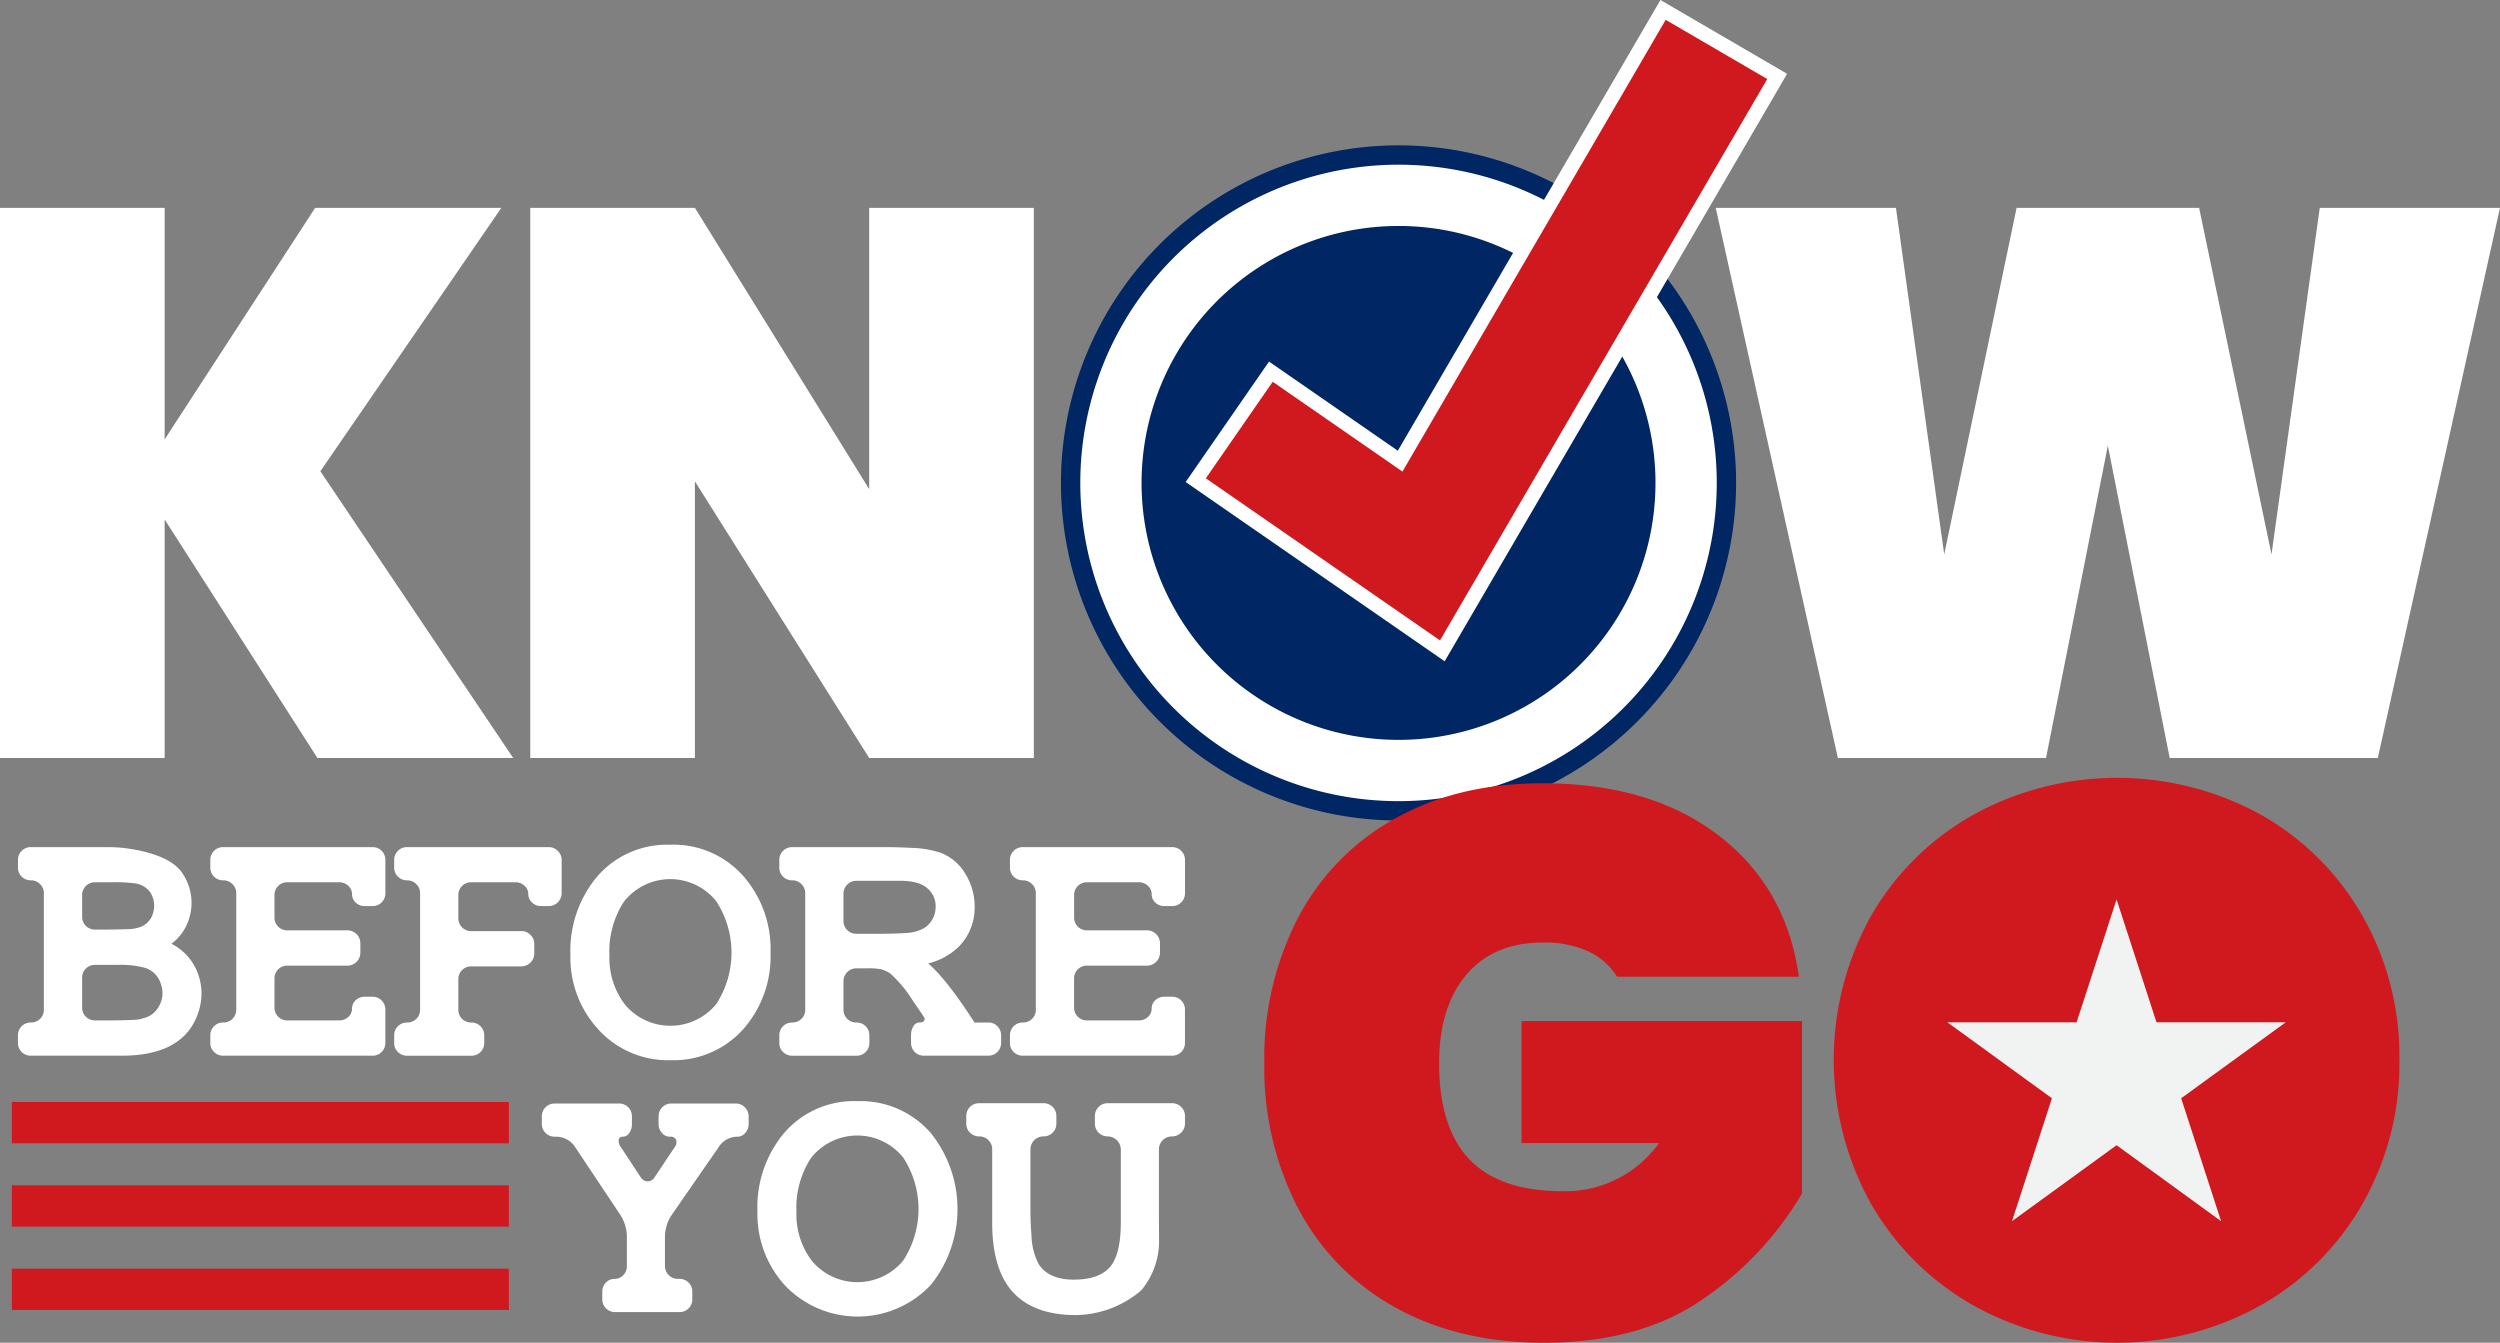
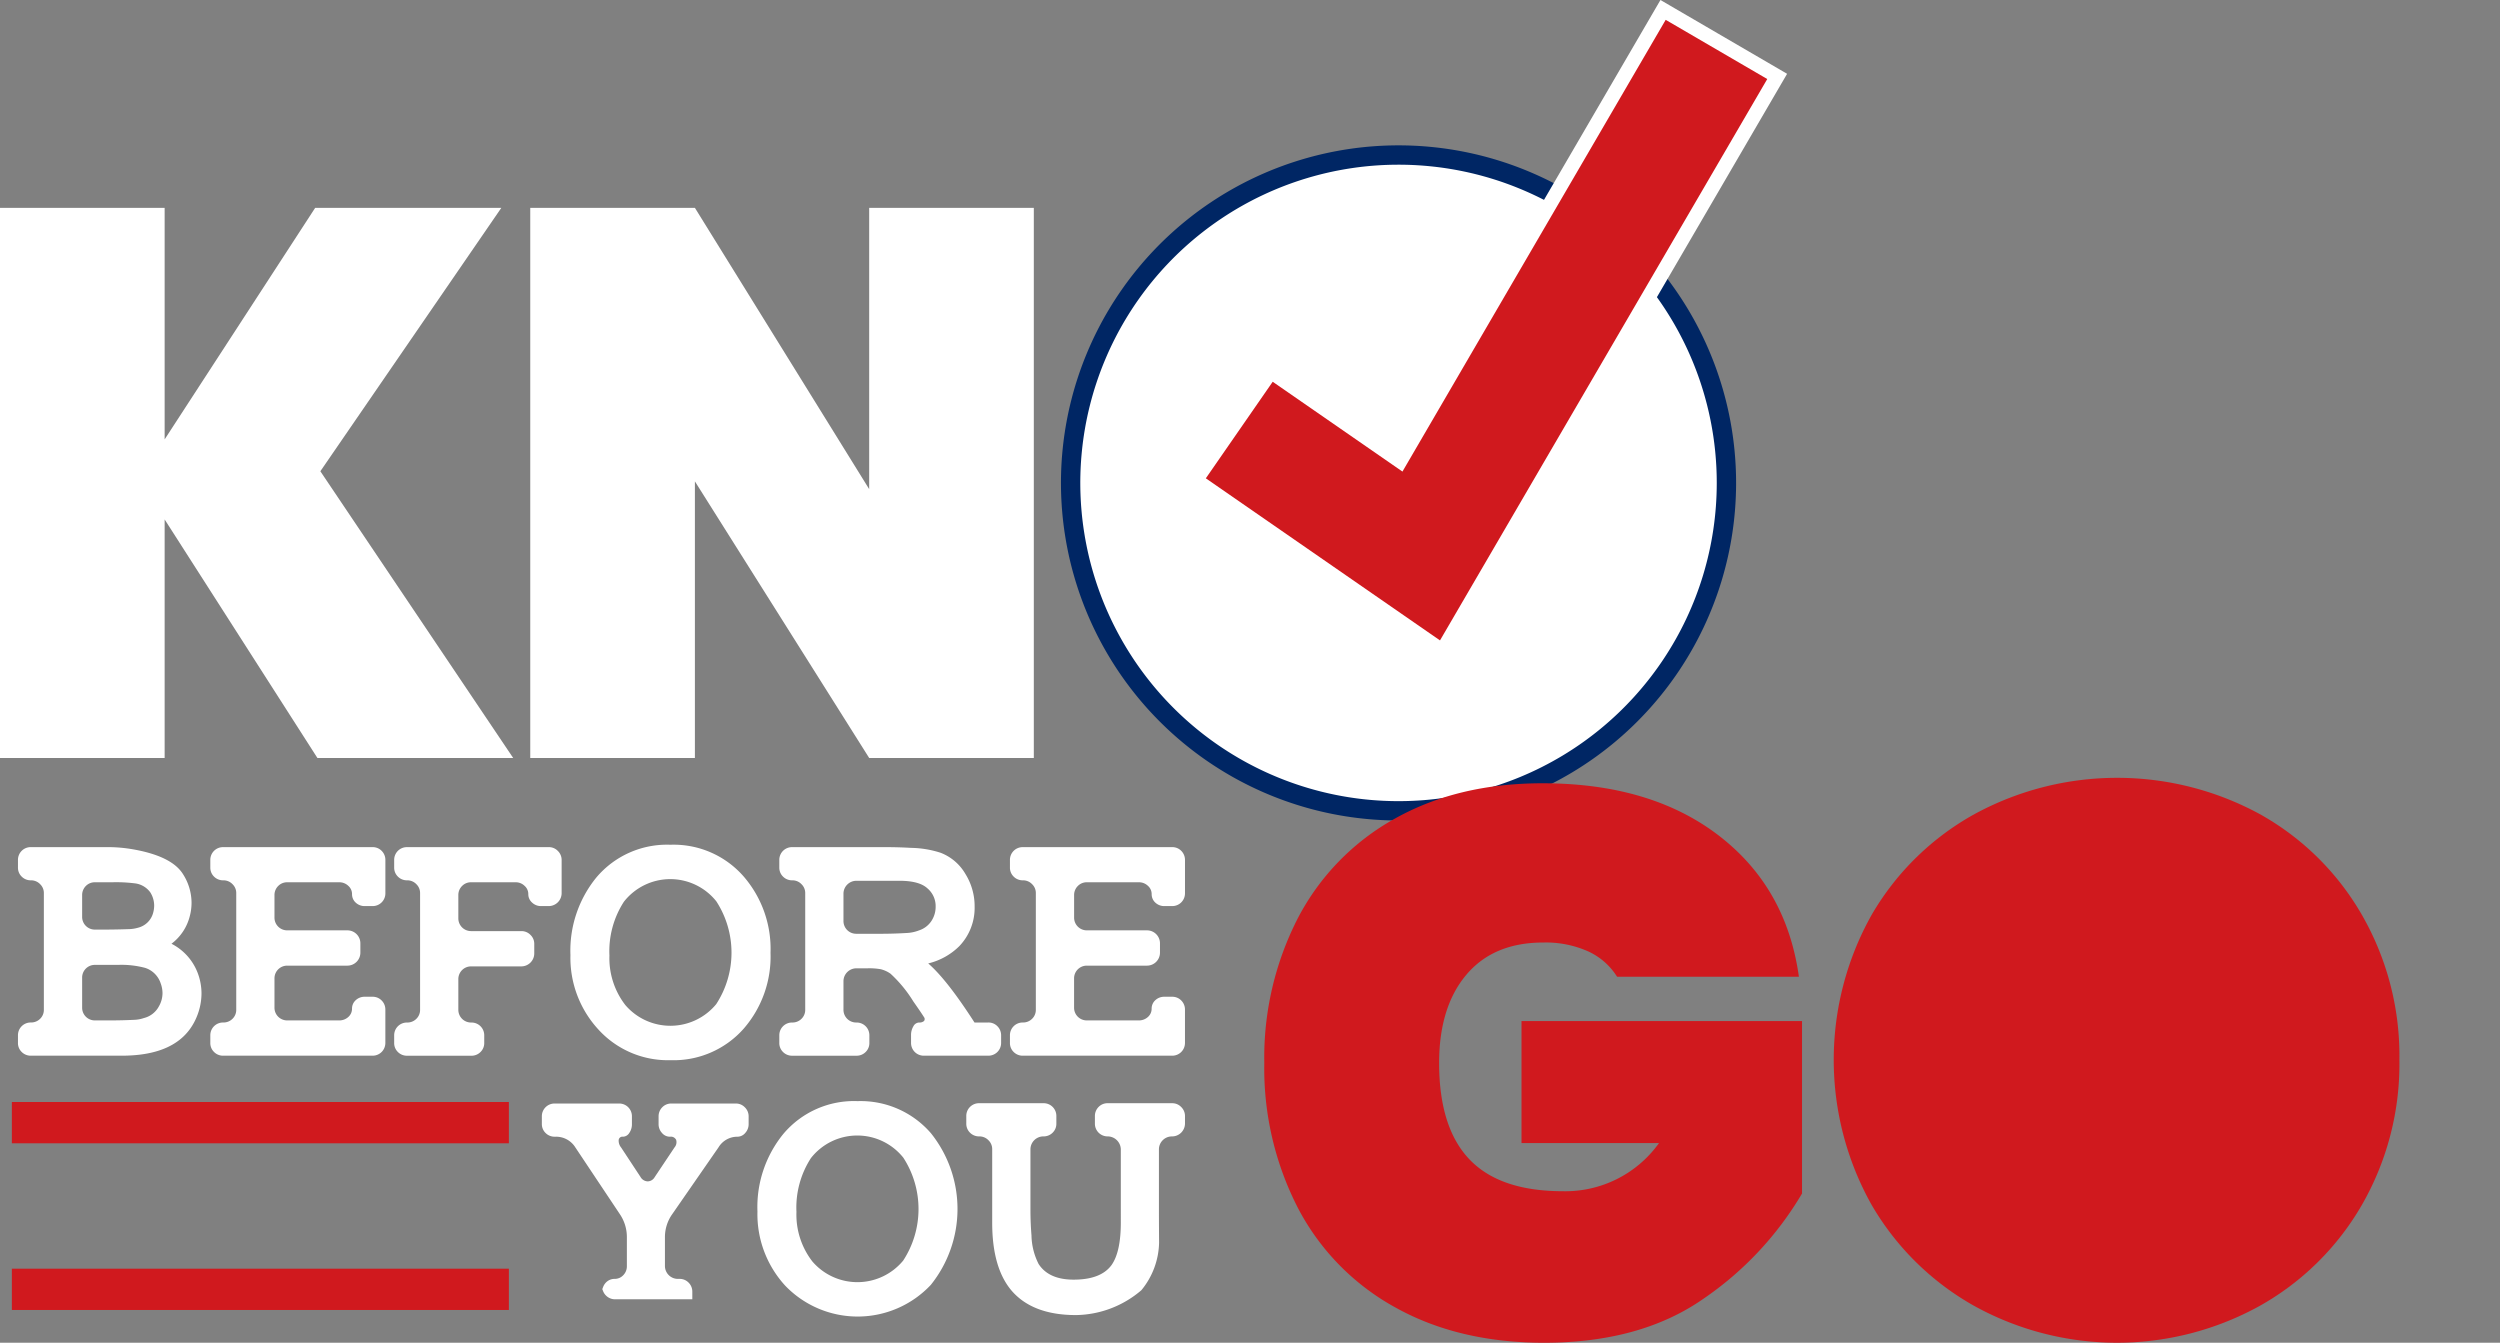
<svg xmlns="http://www.w3.org/2000/svg" id="Group_13" data-name="Group 13" width="375.734" height="201.805" viewBox="0 0 375.734 201.805">
  <rect x="0" y="0" width="375.734" height="201.805" fill="#808080" stroke="none" />
  <defs>
    <clipPath id="clip-path">
      <rect id="Rectangle_35" data-name="Rectangle 35" width="375.734" height="201.805" fill="none" />
    </clipPath>
  </defs>
  <g id="Group_12" data-name="Group 12" clip-path="url(#clip-path)">
    <path id="Path_37" data-name="Path 37" d="M215.782,66.253a49.281,49.281,0,1,1-49.28-49.28,49.28,49.28,0,0,1,49.28,49.28" transform="translate(43.689 6.326)" fill="#fff" />
    <path id="Path_38" data-name="Path 38" d="M215.782,66.253a49.281,49.281,0,1,1-49.28-49.28A49.28,49.28,0,0,1,215.782,66.253Z" transform="translate(43.689 6.326)" fill="none" stroke="#002664" stroke-miterlimit="10" stroke-width="2.907" />
    <path id="Path_39" data-name="Path 39" d="M47.705,105.439,24.744,69.587v35.852H0V22.756H24.744v34.8l22.626-34.8H75.348l-27.2,39.59,28.981,43.093Z" transform="translate(0 8.481)" fill="#fff" />
    <path id="Path_40" data-name="Path 40" d="M133.738,105.439H108.994L82.8,63.864v41.575H58.055V22.756H82.8l26.194,42.277V22.756h24.744Z" transform="translate(21.638 8.481)" fill="#fff" />
-     <path id="Path_41" data-name="Path 41" d="M305.72,22.756,287.359,105.44h-31.28l-9.295-46.948-9.293,46.948H206.21L187.85,22.756h27.086l7.255,52.086,10.88-52.086H260.5l10.88,52.086,7.253-52.086Z" transform="translate(70.013 8.481)" fill="#fff" />
    <path id="Path_42" data-name="Path 42" d="M191.444,114.836a10.058,10.058,0,0,0-4.321-3.8,15.575,15.575,0,0,0-6.773-1.343q-7.476,0-11.562,4.846T164.7,127.8q0,9.7,4.555,14.481t14.015,4.789a17.3,17.3,0,0,0,14.481-7.241h-20.67V121.493h42.159v25.926a49.792,49.792,0,0,1-14.831,15.825q-9.461,6.6-23.941,6.6-12.849,0-22.364-5.314a36.09,36.09,0,0,1-14.6-14.891,45.862,45.862,0,0,1-5.08-21.838,45.874,45.874,0,0,1,5.08-21.838,36.223,36.223,0,0,1,14.54-14.89q9.457-5.312,22.188-5.314,16.232,0,26.451,7.824t12.088,21.255Z" transform="translate(51.592 31.962)" fill="#d0191e" />
    <path id="Path_43" data-name="Path 43" d="M25.034,107.27a8.188,8.188,0,0,1,3.918,4.319,8.746,8.746,0,0,1,.6,3.154,9.344,9.344,0,0,1-1.006,4.14q-2.6,5.214-10.984,5.212H3.89a1.9,1.9,0,0,1-1.363-.559,1.851,1.851,0,0,1-.56-1.364v-1.141a1.91,1.91,0,0,1,1.923-1.925h.045a1.909,1.909,0,0,0,1.366-.56,1.851,1.851,0,0,0,.557-1.364V99.663A1.824,1.824,0,0,0,5.3,98.321a1.87,1.87,0,0,0-1.366-.582H3.89a1.9,1.9,0,0,1-1.363-.559,1.854,1.854,0,0,1-.56-1.366V94.674A1.91,1.91,0,0,1,3.89,92.749H15.458a21.825,21.825,0,0,1,3.826.336q5.819,1.027,7.495,3.737a8.035,8.035,0,0,1,1.277,4.3,7.811,7.811,0,0,1-.269,2.014,7.452,7.452,0,0,1-2.752,4.139M11.612,103.22a1.905,1.905,0,0,0,1.923,1.925h1.139q1.927,0,3.849-.067a5.58,5.58,0,0,0,1.521-.224,3.122,3.122,0,0,0,2.216-2.147,4.168,4.168,0,0,0,.178-1.187,3.756,3.756,0,0,0-.581-1.968,3.358,3.358,0,0,0-2.372-1.364,22.711,22.711,0,0,0-3.38-.156H13.535a1.863,1.863,0,0,0-1.366.559,1.912,1.912,0,0,0-.557,1.366Zm11.544,13.447a4,4,0,0,0,.535-1.968,4.253,4.253,0,0,0-.268-1.455,3.625,3.625,0,0,0-2.35-2.349,13.919,13.919,0,0,0-4.049-.448H13.535a1.905,1.905,0,0,0-1.923,1.923v4.5a1.908,1.908,0,0,0,1.923,1.925h2.1c1.285,0,2.566-.03,3.849-.091a4.908,4.908,0,0,0,1.41-.268,3.5,3.5,0,0,0,2.261-1.768" transform="translate(0.733 34.568)" fill="#fff" />
    <path id="Path_44" data-name="Path 44" d="M47.415,92.75a1.858,1.858,0,0,1,1.364.559,1.914,1.914,0,0,1,.56,1.366v5.01a1.91,1.91,0,0,1-1.925,1.925H46.25a1.942,1.942,0,0,1-1.364-.515,1.7,1.7,0,0,1-.559-1.274,1.643,1.643,0,0,0-.56-1.253,1.947,1.947,0,0,0-1.364-.537H34.593a1.855,1.855,0,0,0-1.364.559,1.9,1.9,0,0,0-.559,1.364v3.378a1.908,1.908,0,0,0,1.923,1.925h9.061a1.95,1.95,0,0,1,1.926,1.925v1.455a1.95,1.95,0,0,1-1.926,1.923H34.593a1.91,1.91,0,0,0-1.923,1.925v4.384a1.908,1.908,0,0,0,1.923,1.925H42.4a2,2,0,0,0,1.364-.515,1.642,1.642,0,0,0,.56-1.252,1.7,1.7,0,0,1,.559-1.275,1.942,1.942,0,0,1,1.364-.515h1.164a1.858,1.858,0,0,1,1.364.559,1.911,1.911,0,0,1,.56,1.364v5.013a1.912,1.912,0,0,1-1.925,1.923H24.95a1.9,1.9,0,0,1-1.364-.56,1.855,1.855,0,0,1-.559-1.363v-1.142a1.91,1.91,0,0,1,1.923-1.925H25a1.9,1.9,0,0,0,1.364-.559,1.856,1.856,0,0,0,.56-1.364V99.663a1.831,1.831,0,0,0-.56-1.343A1.873,1.873,0,0,0,25,97.738H24.95a1.9,1.9,0,0,1-1.364-.559,1.86,1.86,0,0,1-.559-1.364V94.675A1.908,1.908,0,0,1,24.95,92.75Z" transform="translate(8.582 34.569)" fill="#fff" />
    <path id="Path_45" data-name="Path 45" d="M66.4,92.75a1.835,1.835,0,0,1,1.343.559,1.876,1.876,0,0,1,.582,1.366v5.01a1.948,1.948,0,0,1-1.925,1.925H65.24a1.915,1.915,0,0,1-1.343-.515,1.672,1.672,0,0,1-.581-1.274,1.643,1.643,0,0,0-.56-1.253,1.9,1.9,0,0,0-1.364-.537H54.723a1.85,1.85,0,0,0-1.363.559,1.905,1.905,0,0,0-.56,1.364v3.491a1.912,1.912,0,0,0,1.923,1.925h7.564a1.871,1.871,0,0,1,1.364.581,1.837,1.837,0,0,1,.56,1.344v1.432a1.95,1.95,0,0,1-1.925,1.946H54.723A1.91,1.91,0,0,0,52.8,112.6v4.588a1.91,1.91,0,0,0,1.923,1.923h.045a1.912,1.912,0,0,1,1.925,1.925v1.142a1.851,1.851,0,0,1-.56,1.363,1.9,1.9,0,0,1-1.364.56H45.082a1.906,1.906,0,0,1-1.366-.56,1.855,1.855,0,0,1-.559-1.363v-1.142a1.91,1.91,0,0,1,1.925-1.925h.044a1.907,1.907,0,0,0,1.366-.559,1.86,1.86,0,0,0,.559-1.364V99.663a1.835,1.835,0,0,0-.559-1.343,1.876,1.876,0,0,0-1.366-.582h-.044a1.9,1.9,0,0,1-1.366-.559,1.86,1.86,0,0,1-.559-1.364V94.675a1.908,1.908,0,0,1,1.925-1.925Z" transform="translate(16.085 34.569)" fill="#fff" />
    <path id="Path_46" data-name="Path 46" d="M77.513,92.488a13.961,13.961,0,0,1,11.031,4.833,16.628,16.628,0,0,1,3.982,11.411A16.5,16.5,0,0,1,88.521,120.1a14.047,14.047,0,0,1-11.03,4.767,14.118,14.118,0,0,1-10.875-4.655,15.886,15.886,0,0,1-4.161-11.142,17.388,17.388,0,0,1,3.893-11.657,13.875,13.875,0,0,1,11.164-4.923m6.847,23.963a14.18,14.18,0,0,0,.022-15.461,8.849,8.849,0,0,0-13.895.067,13.693,13.693,0,0,0-2.17,8.077,11.5,11.5,0,0,0,2.394,7.451,8.92,8.92,0,0,0,13.649-.135" transform="translate(23.278 34.471)" fill="#fff" />
    <path id="Path_47" data-name="Path 47" d="M116.737,119.106a1.861,1.861,0,0,1,1.364.56,1.911,1.911,0,0,1,.56,1.364v1.142a1.91,1.91,0,0,1-1.925,1.923h-9.689a1.908,1.908,0,0,1-1.923-1.923v-1.142a2.539,2.539,0,0,1,.358-1.364,1.018,1.018,0,0,1,.85-.56,1.024,1.024,0,0,0,.739-.222.474.474,0,0,0,0-.583q-.494-.782-1.612-2.371a19.409,19.409,0,0,0-3.424-4.161,4.373,4.373,0,0,0-1.477-.673,9.916,9.916,0,0,0-1.99-.133H96.89a1.945,1.945,0,0,0-1.923,1.923v4.3a1.908,1.908,0,0,0,1.923,1.923h.045a1.912,1.912,0,0,1,1.925,1.925v1.142a1.856,1.856,0,0,1-.56,1.364,1.9,1.9,0,0,1-1.364.559H87.249a1.9,1.9,0,0,1-1.366-.559,1.86,1.86,0,0,1-.559-1.364v-1.142a1.91,1.91,0,0,1,1.925-1.925h.044a1.907,1.907,0,0,0,1.366-.559,1.86,1.86,0,0,0,.559-1.364V99.664a1.831,1.831,0,0,0-.559-1.343,1.872,1.872,0,0,0-1.366-.583h-.044a1.9,1.9,0,0,1-1.366-.559,1.86,1.86,0,0,1-.559-1.364V94.675a1.908,1.908,0,0,1,1.925-1.925H101.3q1.923,0,3.848.111a15.112,15.112,0,0,1,4.43.74,7.373,7.373,0,0,1,3.715,3.176,9.169,9.169,0,0,1,1.386,4.923,8.31,8.31,0,0,1-2.3,5.929,9.919,9.919,0,0,1-4.675,2.6q2.819,2.438,6.958,8.881Zm-10.4-13.849a3.522,3.522,0,0,0,1.834-1.386,3.862,3.862,0,0,0,.649-2.17,3.486,3.486,0,0,0-1.231-2.752q-1.229-1.143-4.206-1.141H96.89a1.945,1.945,0,0,0-1.923,1.923v4.118a1.91,1.91,0,0,0,1.923,1.923h3.625q1.923,0,3.848-.113a5.9,5.9,0,0,0,1.97-.4" transform="translate(31.801 34.569)" fill="#fff" />
    <path id="Path_48" data-name="Path 48" d="M134.961,92.75a1.858,1.858,0,0,1,1.364.559,1.914,1.914,0,0,1,.56,1.366v5.01a1.91,1.91,0,0,1-1.925,1.925H133.8a1.942,1.942,0,0,1-1.364-.515,1.7,1.7,0,0,1-.559-1.274,1.643,1.643,0,0,0-.56-1.253,1.947,1.947,0,0,0-1.364-.537h-7.809a1.855,1.855,0,0,0-1.364.559,1.9,1.9,0,0,0-.559,1.364v3.378a1.908,1.908,0,0,0,1.923,1.925H131.2a1.95,1.95,0,0,1,1.926,1.925v1.455a1.95,1.95,0,0,1-1.926,1.923h-9.061a1.91,1.91,0,0,0-1.923,1.925v4.384a1.908,1.908,0,0,0,1.923,1.925h7.809a2,2,0,0,0,1.364-.515,1.642,1.642,0,0,0,.56-1.252,1.7,1.7,0,0,1,.559-1.275,1.942,1.942,0,0,1,1.364-.515h1.164a1.858,1.858,0,0,1,1.364.559,1.911,1.911,0,0,1,.56,1.364v5.013a1.912,1.912,0,0,1-1.925,1.923H112.5a1.9,1.9,0,0,1-1.364-.56,1.855,1.855,0,0,1-.559-1.363v-1.142a1.91,1.91,0,0,1,1.923-1.925h.045a1.9,1.9,0,0,0,1.364-.559,1.855,1.855,0,0,0,.559-1.364V99.663a1.83,1.83,0,0,0-.559-1.343,1.873,1.873,0,0,0-1.364-.582H112.5a1.9,1.9,0,0,1-1.364-.559,1.86,1.86,0,0,1-.559-1.364V94.675A1.908,1.908,0,0,1,112.5,92.75Z" transform="translate(41.211 34.569)" fill="#fff" />
-     <path id="Path_49" data-name="Path 49" d="M88.48,120.821a1.835,1.835,0,0,1,1.342.559,1.876,1.876,0,0,1,.582,1.366v1.141a1.942,1.942,0,0,1-.515,1.364,1.524,1.524,0,0,1-1.186.559,3.3,3.3,0,0,0-2.82,1.59l-6.958,10.045a5.945,5.945,0,0,0-1.1,3.491v4.319a1.945,1.945,0,0,0,1.923,1.923h.269a1.854,1.854,0,0,1,1.364.56,1.9,1.9,0,0,1,.559,1.364v1.142a1.91,1.91,0,0,1-1.923,1.923H70.334a1.9,1.9,0,0,1-1.364-.56,1.851,1.851,0,0,1-.56-1.363V149.1a1.948,1.948,0,0,1,.538-1.364,1.8,1.8,0,0,1,1.319-.56,1.734,1.734,0,0,0,1.3-.559,1.9,1.9,0,0,0,.537-1.364v-4.319a6.133,6.133,0,0,0-1.075-3.513l-6.667-10a3.407,3.407,0,0,0-3-1.612h-.111a1.9,1.9,0,0,1-1.366-.559,1.86,1.86,0,0,1-.559-1.364v-1.141a1.908,1.908,0,0,1,1.925-1.925h9.687a1.908,1.908,0,0,1,1.925,1.925v1.141a2.28,2.28,0,0,1-.4,1.364,1.151,1.151,0,0,1-.94.559.568.568,0,0,0-.648.471,1.6,1.6,0,0,0,.357,1.141l2.932,4.453a1.287,1.287,0,0,0,1.073.649,1.24,1.24,0,0,0,1.051-.649l2.976-4.453a1.208,1.208,0,0,0,.246-1.141.885.885,0,0,0-.917-.471,1.543,1.543,0,0,1-1.208-.559,1.936,1.936,0,0,1-.515-1.364v-1.141a1.907,1.907,0,0,1,.559-1.366,1.861,1.861,0,0,1,1.366-.559Z" transform="translate(22.111 45.031)" fill="#fff" />
+     <path id="Path_49" data-name="Path 49" d="M88.48,120.821a1.835,1.835,0,0,1,1.342.559,1.876,1.876,0,0,1,.582,1.366v1.141a1.942,1.942,0,0,1-.515,1.364,1.524,1.524,0,0,1-1.186.559,3.3,3.3,0,0,0-2.82,1.59l-6.958,10.045a5.945,5.945,0,0,0-1.1,3.491v4.319a1.945,1.945,0,0,0,1.923,1.923h.269a1.854,1.854,0,0,1,1.364.56,1.9,1.9,0,0,1,.559,1.364v1.142H70.334a1.9,1.9,0,0,1-1.364-.56,1.851,1.851,0,0,1-.56-1.363V149.1a1.948,1.948,0,0,1,.538-1.364,1.8,1.8,0,0,1,1.319-.56,1.734,1.734,0,0,0,1.3-.559,1.9,1.9,0,0,0,.537-1.364v-4.319a6.133,6.133,0,0,0-1.075-3.513l-6.667-10a3.407,3.407,0,0,0-3-1.612h-.111a1.9,1.9,0,0,1-1.366-.559,1.86,1.86,0,0,1-.559-1.364v-1.141a1.908,1.908,0,0,1,1.925-1.925h9.687a1.908,1.908,0,0,1,1.925,1.925v1.141a2.28,2.28,0,0,1-.4,1.364,1.151,1.151,0,0,1-.94.559.568.568,0,0,0-.648.471,1.6,1.6,0,0,0,.357,1.141l2.932,4.453a1.287,1.287,0,0,0,1.073.649,1.24,1.24,0,0,0,1.051-.649l2.976-4.453a1.208,1.208,0,0,0,.246-1.141.885.885,0,0,0-.917-.471,1.543,1.543,0,0,1-1.208-.559,1.936,1.936,0,0,1-.515-1.364v-1.141a1.907,1.907,0,0,1,.559-1.366,1.861,1.861,0,0,1,1.366-.559Z" transform="translate(22.111 45.031)" fill="#fff" />
    <path id="Path_50" data-name="Path 50" d="M97.985,120.56a13.961,13.961,0,0,1,11.031,4.833,18.232,18.232,0,0,1-.023,22.776,15.087,15.087,0,0,1-21.9.113,15.886,15.886,0,0,1-4.161-11.142,17.388,17.388,0,0,1,3.893-11.657,13.875,13.875,0,0,1,11.164-4.923m6.847,23.963a14.18,14.18,0,0,0,.022-15.461,8.849,8.849,0,0,0-13.895.067,13.693,13.693,0,0,0-2.17,8.077,11.5,11.5,0,0,0,2.394,7.451,8.92,8.92,0,0,0,13.649-.135" transform="translate(30.908 44.934)" fill="#fff" />
    <path id="Path_51" data-name="Path 51" d="M136.741,120.789a1.835,1.835,0,0,1,1.343.559,1.876,1.876,0,0,1,.582,1.366v1.141a1.948,1.948,0,0,1-1.925,1.923h-.067a1.95,1.95,0,0,0-1.925,1.925v9.129q0,1.925.023,4.9a11.588,11.588,0,0,1-2.663,7.16,15.407,15.407,0,0,1-9.823,3.737q-6.6,0-9.754-3.758-2.842-3.424-2.842-10.114V127.7a1.835,1.835,0,0,0-.559-1.343,1.876,1.876,0,0,0-1.366-.582h-.044a1.9,1.9,0,0,1-1.366-.559,1.86,1.86,0,0,1-.559-1.364v-1.141a1.908,1.908,0,0,1,1.925-1.925h9.687a1.908,1.908,0,0,1,1.925,1.925v1.141a1.86,1.86,0,0,1-.559,1.364,1.9,1.9,0,0,1-1.366.559h-.044a1.95,1.95,0,0,0-1.925,1.925v9.107q0,1.925.156,3.848a9.864,9.864,0,0,0,1.073,4.3q1.524,2.349,5.259,2.349,4.073,0,5.683-2.169,1.408-1.971,1.41-6.4V127.7a1.991,1.991,0,0,0-1.925-1.925h-.044a1.908,1.908,0,0,1-1.925-1.923v-1.141a1.907,1.907,0,0,1,.559-1.366,1.861,1.861,0,0,1,1.366-.559Z" transform="translate(39.431 45.019)" fill="#fff" />
    <rect id="Rectangle_32" data-name="Rectangle 32" width="74.699" height="6.206" transform="translate(1.782 165.624)" fill="#d0191e" />
-     <rect id="Rectangle_33" data-name="Rectangle 33" width="74.699" height="6.206" transform="translate(1.782 178.15)" fill="#d0191e" />
    <rect id="Rectangle_34" data-name="Rectangle 34" width="74.699" height="6.206" transform="translate(1.782 190.676)" fill="#d0191e" />
    <path id="Path_52" data-name="Path 52" d="M221.966,164.575a41.049,41.049,0,0,1-15.475-15.182,44.539,44.539,0,0,1,0-43.677,40.638,40.638,0,0,1,15.475-15.123,44.873,44.873,0,0,1,42.8,0,40.362,40.362,0,0,1,15.358,15.123,42.49,42.49,0,0,1,5.662,21.838,42.479,42.479,0,0,1-5.662,21.838,40.655,40.655,0,0,1-15.417,15.182,44.344,44.344,0,0,1-42.742,0" transform="translate(74.829 31.74)" fill="#d0191e" />
-     <path id="Path_53" data-name="Path 53" d="M238.64,98.47l6,18.474h19.424l-15.715,11.417,6,18.474L238.64,135.418l-15.715,11.417,6-18.474-15.715-11.417h19.424Z" transform="translate(79.466 36.701)" fill="#f1f2f2" />
-     <path id="Path_54" data-name="Path 54" d="M202.225,63.358A38.619,38.619,0,1,1,163.607,24.74a38.618,38.618,0,0,1,38.618,38.618" transform="translate(46.584 9.221)" fill="#002664" />
    <path id="Path_55" data-name="Path 55" d="M129.815,72.443l12.53-18.1,19.355,13.4L201.173,0l19.033,11.093L168.74,99.387Z" transform="translate(48.383 0)" fill="#fff" />
    <path id="Path_56" data-name="Path 56" d="M201.135,2.172,161.572,70.065l-19.5-13.5-10.05,14.512,35.193,24.361L216.4,11.069Z" transform="translate(49.207 0.81)" fill="#d0191e" />
  </g>
</svg>